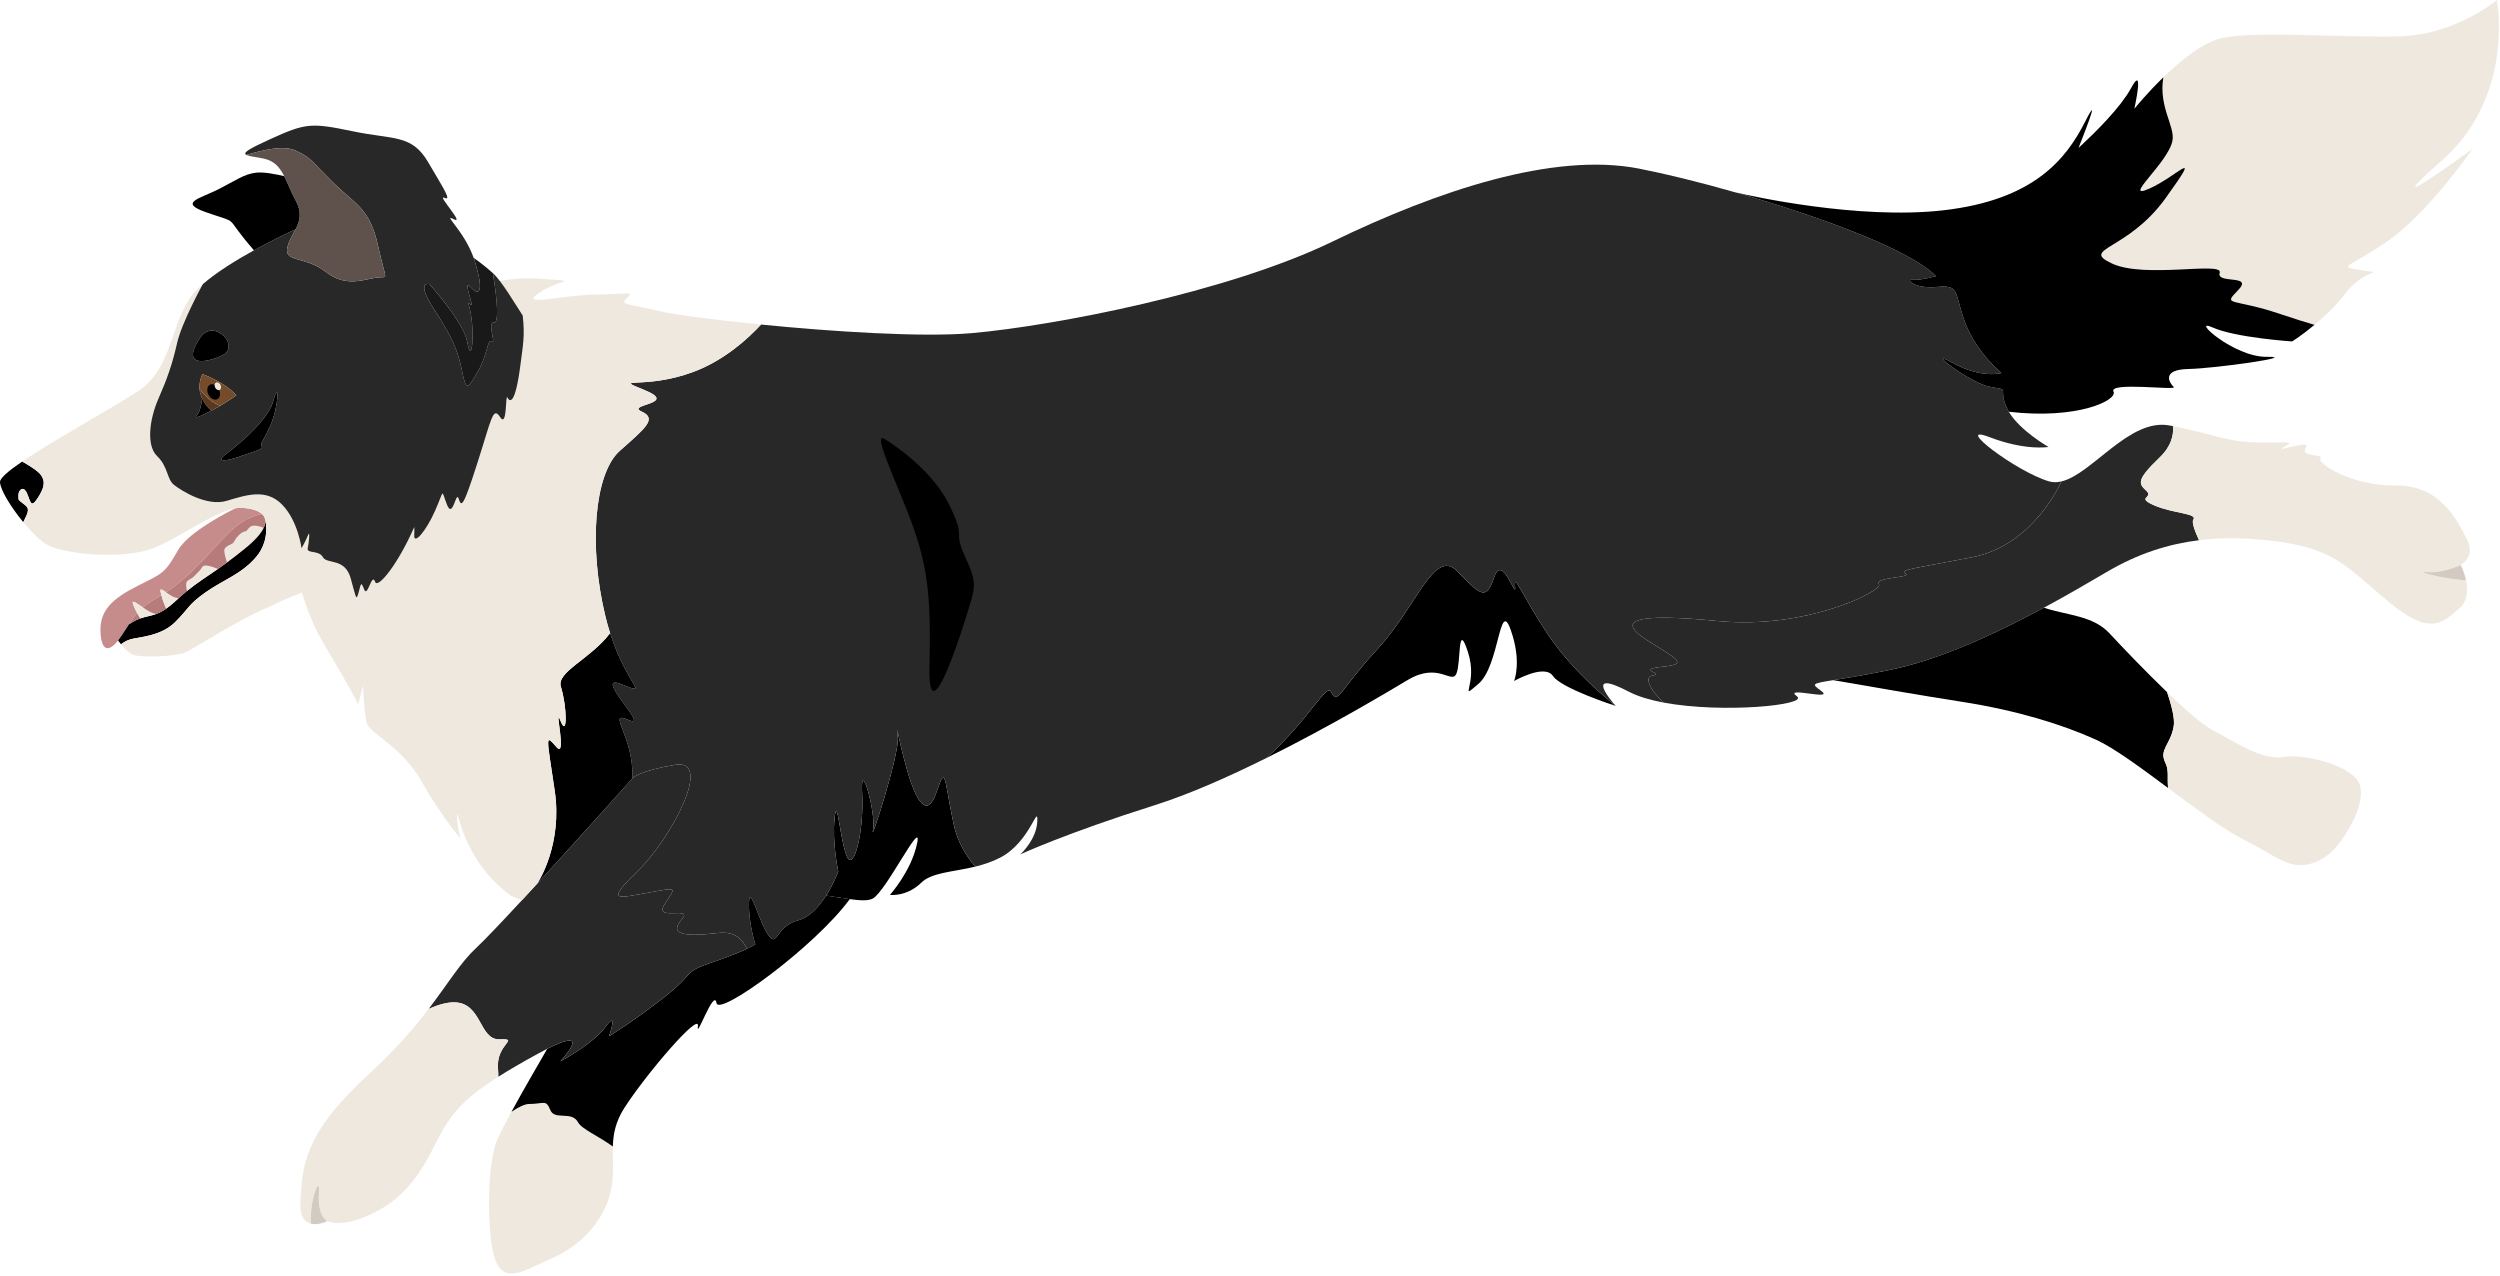
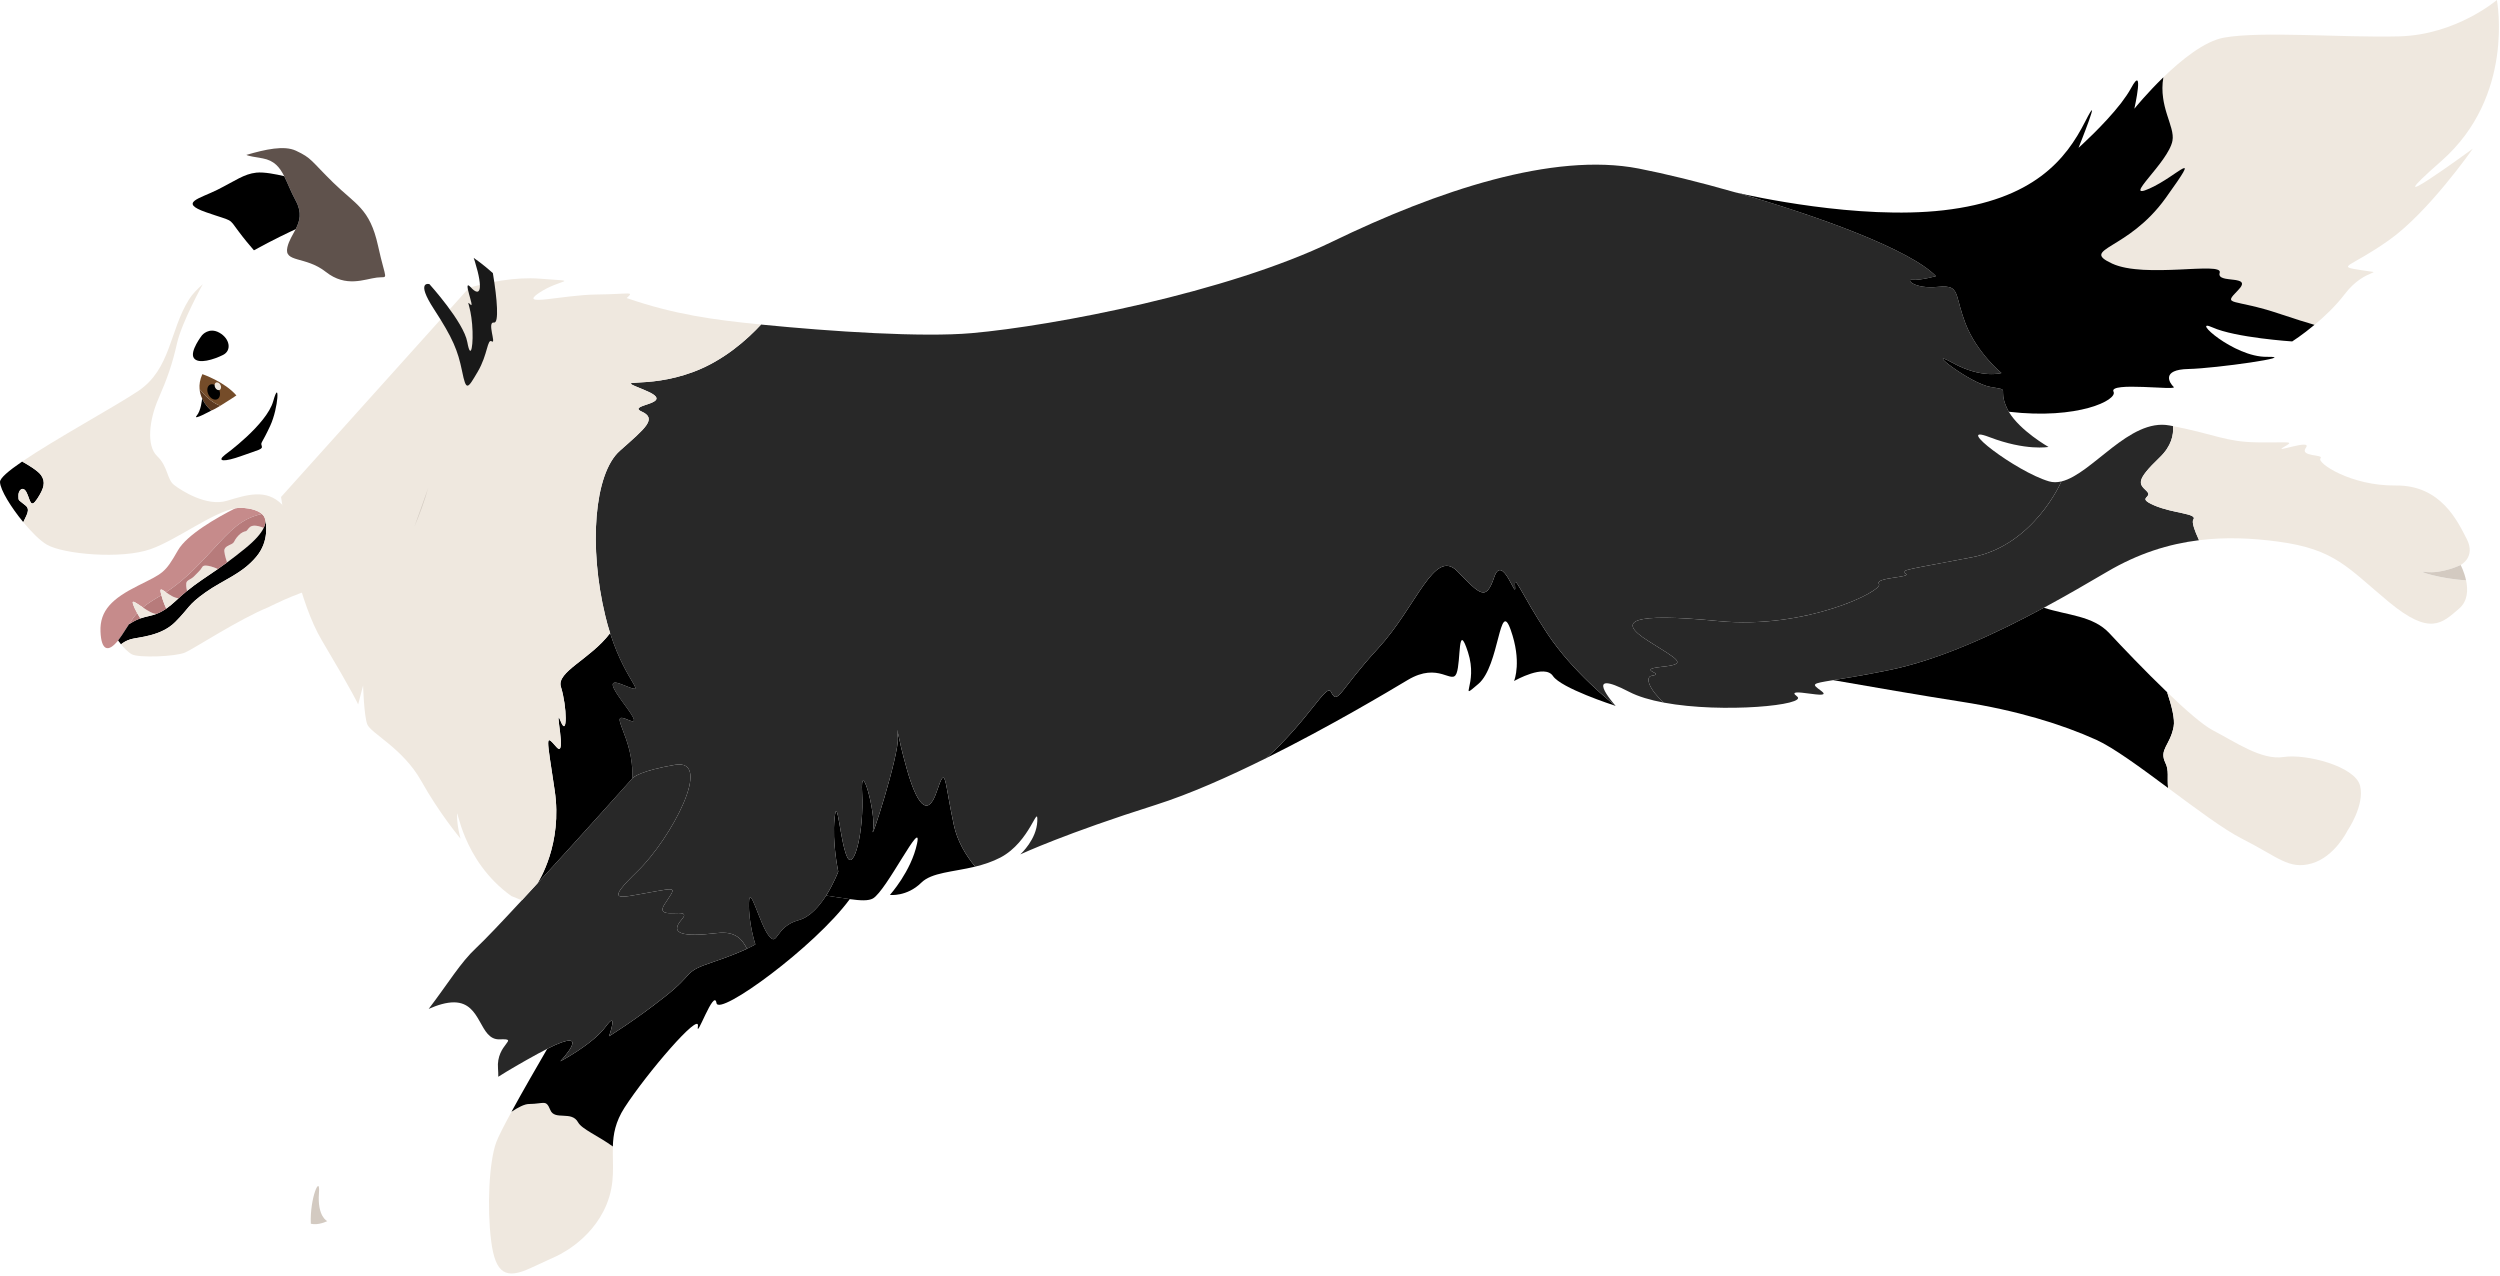
<svg xmlns="http://www.w3.org/2000/svg" width="633px" height="323px" version="1.1" xml:space="preserve" style="fill-rule:evenodd;clip-rule:evenodd;stroke-linejoin:round;stroke-miterlimit:2;">
  <g transform="matrix(1,0,0,1,-969.532,-214.563)">
    <g transform="matrix(1,0,0,1,65.705,-91.446)">
      <path d="M1312.9,484.738C1312.22,484.524 1299.1,480.255 1297.03,477.165C1294.95,474.057 1287.48,478.281 1287.19,478.451C1287.29,478.174 1289.16,473.449 1286.34,465.5C1283.44,457.302 1283.53,474.583 1278.17,479.156C1272.8,483.72 1278.2,479.379 1275.52,471.145C1272.85,462.911 1273.79,473.521 1272.62,476.504C1271.44,479.496 1268.17,473.458 1260.26,478.183C1255.29,481.157 1240.53,489.972 1224.5,497.929C1235.43,487.998 1239.71,478.853 1240.85,481.21C1242.57,484.711 1242.91,480.871 1252.71,470.243C1262.52,459.606 1266.99,444.656 1272.82,450.648C1278.66,456.641 1280.08,458.293 1282.17,452.122C1284.25,445.96 1287.79,458.267 1287.45,454.551C1287.11,450.836 1288.88,456.23 1295.59,466.403C1302.08,476.227 1312.19,484.185 1312.89,484.72C1312.89,484.729 1312.89,484.729 1312.9,484.738Z" style="fill-rule:nonzero;" />
    </g>
    <g transform="matrix(1,0,0,1,65.705,-91.446)">
      <path d="M1150.75,525.437C1145.11,526.812 1139.74,526.892 1137.09,529.509C1133.43,533.117 1129.15,532.608 1129.15,532.608C1129.15,532.608 1134.54,526.633 1136.02,519.623C1137.51,512.621 1128.29,531.545 1124.85,533.501C1123.69,534.153 1121.65,534.037 1118.99,533.671C1117.24,533.438 1115.21,533.082 1113,532.769C1114.95,529.696 1116.08,526.687 1116.08,526.687C1116.08,526.687 1114.49,519.453 1115.15,513.147C1115.81,506.86 1116.54,519.131 1118.3,522.945C1120.06,526.767 1122.65,516.318 1122.12,506.815C1121.58,497.322 1125.73,511.978 1124.87,516.21C1123.99,520.426 1131.5,497.188 1131.16,492.794C1130.84,488.409 1130.85,491.686 1133.47,500.85C1135.76,508.914 1138.59,513.612 1141,506.467C1143.4,499.313 1142.85,503.377 1145.34,514.907C1146.22,518.997 1148.34,522.543 1150.75,525.437Z" style="fill-rule:nonzero;" />
    </g>
    <g transform="matrix(1,0,0,1,65.705,-91.446)">
      <path d="M1425.77,427.911C1425.77,427.911 1418.88,444.049 1403.16,447.103C1387.43,450.157 1384.64,450.282 1386.35,451.265C1388.06,452.248 1378.39,452.185 1379.59,453.873C1380.78,455.552 1361.12,465.447 1338.97,463.268C1316.81,461.089 1313.1,463.188 1321.04,468.216C1328.98,473.235 1331.31,474.128 1324.56,474.852C1317.82,475.584 1325.75,476.54 1322.1,477.102C1320.2,477.397 1321.46,480.665 1325.12,483.916C1321.71,483.282 1318.66,482.389 1316.35,481.192C1304.33,474.932 1312.31,484.068 1312.89,484.72C1312.19,484.185 1302.08,476.227 1295.59,466.403C1288.88,456.23 1287.11,450.836 1287.45,454.551C1287.79,458.267 1284.25,445.96 1282.17,452.122C1280.08,458.293 1278.66,456.641 1272.82,450.648C1266.99,444.656 1262.52,459.606 1252.71,470.243C1242.91,480.871 1242.57,484.711 1240.85,481.21C1239.71,478.853 1235.43,487.998 1224.5,497.929C1215,502.653 1205.06,507.074 1196.44,509.807C1173.66,517.006 1162.53,522.177 1162.16,522.346C1162.4,522.123 1166.27,518.542 1166.47,513.978C1166.67,509.271 1164.7,519.158 1157.14,523.132C1155.05,524.222 1152.88,524.918 1150.75,525.437C1148.34,522.543 1146.22,518.997 1145.34,514.907C1142.85,503.377 1143.4,499.313 1141,506.467C1138.59,513.612 1135.76,508.914 1133.47,500.85C1130.85,491.686 1130.84,488.409 1131.16,492.794C1131.5,497.188 1123.99,520.426 1124.87,516.21C1125.73,511.978 1121.58,497.322 1122.12,506.815C1122.65,516.318 1120.06,526.767 1118.3,522.945C1116.54,519.131 1115.81,506.86 1115.15,513.147C1114.49,519.453 1116.08,526.687 1116.08,526.687C1116.08,526.687 1114.95,529.696 1113,532.769C1111.28,535.475 1108.9,538.217 1106.07,538.984C1100,540.628 1100.82,545.879 1098.5,542.959C1096.18,540.047 1093.61,529.464 1093.47,534.626C1093.33,539.789 1095.09,545.129 1095.09,545.129C1095.09,545.129 1094.44,545.531 1092.96,546.237C1091.82,543.977 1090.15,541.682 1085.38,542.262C1076.65,543.325 1073.25,542.432 1076.44,538.824C1079.61,535.207 1069.21,539.476 1072.09,534.975C1074.99,530.473 1075.64,530.679 1067.94,532.036C1060.23,533.385 1056.94,534.671 1065.33,526.517C1073.73,518.354 1084.6,497.974 1074.74,499.662C1066.16,501.135 1064.25,502.734 1063.9,503.127C1064.51,492.624 1057.21,485.738 1062.92,488.301C1068.95,491.017 1053.32,476.102 1061.3,479.308C1068.56,482.228 1062.6,479.835 1058.31,466.313C1057.88,464.974 1057.47,463.527 1057.09,461.964C1052.88,444.62 1054.21,425.946 1060.79,420.131C1067.36,414.309 1070.28,412.004 1066.25,410.191C1062.23,408.378 1075.79,408.352 1067.06,404.788C1058.33,401.233 1067.06,404.788 1079.43,400.162C1087.16,397.277 1093.14,391.847 1096.53,388.186C1114.59,389.98 1137.43,391.463 1149.9,390.356C1170.65,388.525 1214.68,380.049 1241.2,367.18C1267.73,354.328 1297.05,344.478 1318.74,348.684C1325.35,349.97 1334.05,352.086 1343.21,354.712C1343.21,354.712 1343.28,354.73 1343.41,354.757C1343.44,354.766 1343.49,354.775 1343.54,354.792C1364.35,360.768 1387.46,369.198 1394.01,375.932C1394.01,375.932 1389.97,377.049 1388.07,376.852C1386.17,376.656 1388.6,379.246 1394.43,378.647C1397.88,378.299 1398.7,378.96 1399.4,381.112L1399.4,381.121C1399.88,382.613 1400.3,384.801 1401.46,387.846C1404.34,395.348 1410.59,400.457 1410.59,400.457C1410.59,400.457 1405.68,401.993 1398.18,397.858C1390.69,393.723 1402.58,403.1 1407.86,403.993C1413.14,404.895 1409.58,404.047 1411.95,409.28C1412.1,409.611 1412.27,409.941 1412.45,410.263C1415.31,415.095 1422.51,419.176 1422.51,419.176C1422.51,419.176 1416.76,420.23 1407.49,416.666C1398.2,413.121 1414.29,425.436 1422.62,427.884C1423.64,428.187 1424.68,428.161 1425.77,427.911Z" style="fill:rgb(40,40,40);fill-rule:nonzero;" />
    </g>
    <g transform="matrix(1,0,0,1,65.705,-91.446)">
      <path d="M1460.62,442.79C1452.91,443.736 1445.21,446.156 1437.38,450.765C1432.66,453.533 1427.22,456.713 1421.34,459.883C1409.07,466.501 1394.98,473.056 1382.11,475.682C1375.48,477.04 1370.94,477.745 1367.99,478.228L1367.98,478.228C1362.46,479.121 1362.51,479.156 1364.92,480.915C1368.61,483.613 1355.13,479.621 1358.82,482.327C1361.83,484.524 1340.06,486.694 1325.13,483.916L1325.12,483.916C1321.46,480.665 1320.2,477.397 1322.1,477.102C1325.75,476.54 1317.82,475.584 1324.56,474.852C1331.31,474.128 1328.98,473.235 1321.04,468.216C1313.1,463.188 1316.81,461.089 1338.97,463.268C1361.12,465.447 1380.78,455.552 1379.59,453.873C1378.39,452.185 1388.06,452.248 1386.35,451.265C1384.64,450.282 1387.43,450.157 1403.16,447.103C1418.88,444.049 1425.77,427.911 1425.77,427.911C1433.56,426.061 1443,411.817 1453.15,413.737C1453.45,413.79 1453.74,413.844 1454.04,413.907C1454.22,416.103 1453.64,418.979 1450.66,421.829C1444.56,427.687 1445.38,428.491 1447.3,430.295C1449.21,432.108 1444.51,431.902 1449.27,433.966C1454.03,436.038 1460.33,435.993 1459.18,437.574C1458.72,438.181 1459.5,440.36 1460.62,442.79Z" style="fill:rgb(40,40,40);fill-rule:nonzero;" />
    </g>
    <g transform="matrix(1,0,0,1,65.705,-91.446)">
      <path d="M1528.23,452.929C1528.74,455.271 1528.72,458.181 1526.47,460.11C1522.14,463.819 1519.14,467.088 1508.68,458.424C1498.22,449.759 1495.16,445.091 1480.61,443.138C1473.87,442.235 1467.24,441.963 1460.62,442.791C1459.5,440.356 1458.73,438.186 1459.18,437.574C1460.33,435.992 1454.03,436.034 1449.27,433.966C1444.51,431.898 1449.21,432.104 1447.3,430.298C1445.38,428.491 1444.56,427.684 1450.66,421.831C1453.64,418.976 1454.23,416.1 1454.03,413.904C1464.83,416.019 1467.33,417.885 1475.31,418.014C1483.51,418.147 1485.05,417.507 1482.04,419.225C1479.04,420.943 1489.41,416.999 1487.68,419.372C1485.94,421.744 1492.37,420.983 1491.37,422.073C1490.37,423.163 1498.99,429.072 1510.43,428.938C1521.86,428.805 1526.08,437.967 1528.42,442.513C1530.76,447.059 1526.86,449.064 1526.86,449.064C1526.86,449.064 1522.15,451.355 1518.02,450.826C1514.86,450.417 1522.19,452.677 1528.23,452.929Z" style="fill:rgb(239,232,223);fill-rule:nonzero;" />
    </g>
    <g transform="matrix(1,0,0,1,65.705,-91.446)">
      <path d="M1528.23,452.929C1522.19,452.677 1514.86,450.417 1518.02,450.826C1522.15,451.355 1526.86,449.064 1526.86,449.064C1526.86,449.064 1527.77,450.756 1528.23,452.929Z" style="fill:rgb(211,202,193);fill-rule:nonzero;" />
    </g>
    <g transform="matrix(1,0,0,1,65.705,-91.446)">
      <path d="M1059.01,596.307C1058.86,600.891 1059.71,605.379 1057.39,611.03C1053.48,620.516 1044.25,624.283 1044.25,624.283L1038.14,627.098C1032.03,629.914 1029.27,628.705 1028.19,620.224C1027.11,611.744 1027.66,600.206 1029.47,595.252C1029.97,593.865 1031.46,590.97 1033.34,587.52C1035.06,586.366 1036.66,585.547 1037.78,585.542C1041.64,585.533 1042.03,584.304 1043.16,587.056C1044.28,589.798 1048.55,587.156 1050.18,590.175C1051.13,591.917 1055.34,593.622 1059.01,596.307Z" style="fill:rgb(239,232,223);fill-rule:nonzero;" />
    </g>
    <g transform="matrix(1,0,0,1,65.705,-91.446)">
      <path d="M1118.99,533.671C1110.19,545.692 1085.79,563.509 1085.24,559.972C1084.64,556.096 1079.96,569.671 1080.54,565.84C1081.11,562.018 1067.65,577.656 1061.94,586.488C1059.65,590.061 1059.09,593.195 1059,596.304C1055.33,593.624 1051.13,591.918 1050.19,590.177C1048.54,587.158 1044.28,589.802 1043.16,587.06C1042.03,584.3 1041.64,585.533 1037.78,585.542C1036.66,585.551 1035.06,586.363 1033.33,587.516C1036.13,582.38 1039.81,576.012 1042.39,571.565L1042.4,571.556C1054.46,565.474 1045.69,574.744 1045.69,574.744C1045.69,574.744 1053.9,570.431 1057.19,565.956C1060.47,561.473 1058.03,568.395 1058.03,568.395C1058.03,568.395 1064.65,564.331 1072.35,558.231C1080.05,552.131 1076.56,552.203 1084.34,549.595C1088.47,548.21 1091.26,547.031 1092.96,546.237C1094.44,545.531 1095.09,545.129 1095.09,545.129C1095.09,545.129 1093.33,539.789 1093.47,534.626C1093.61,529.464 1096.18,540.047 1098.5,542.959C1100.82,545.879 1100,540.628 1106.07,538.984C1108.9,538.217 1111.28,535.475 1113,532.769C1115.21,533.082 1117.24,533.438 1118.99,533.671Z" style="fill-rule:nonzero;" />
    </g>
    <g transform="matrix(1,0,0,1,65.705,-91.446)">
      <path d="M1454.2,489.969C1453.31,494.809 1450.42,495.725 1452.12,499.2C1453.05,501.094 1452.52,502.803 1452.78,505.52C1445.84,500.359 1438.94,495.294 1434.62,493.336C1425.9,489.395 1414.46,485.866 1400.4,483.676C1390.99,482.217 1376.51,479.718 1367.99,478.224C1370.94,477.747 1375.48,477.036 1382.11,475.683C1394.98,473.053 1409.07,466.498 1421.34,459.886C1427.28,461.835 1433.77,461.878 1437.92,466.34C1441.13,469.798 1446.98,475.941 1452.55,481.287C1453.72,484.77 1454.54,488.112 1454.2,489.969Z" style="fill-rule:nonzero;" />
    </g>
    <g transform="matrix(1,0,0,1,65.705,-91.446)">
      <path d="M1498.18,516.376C1498.18,516.376 1494.99,522.947 1489.17,524.624C1483.36,526.309 1480.65,522.988 1471.53,518.39C1466.94,516.081 1459.83,510.749 1452.78,505.52C1452.52,502.803 1453.05,501.094 1452.12,499.2C1450.42,495.725 1453.31,494.809 1454.2,489.969C1454.54,488.112 1453.72,484.77 1452.55,481.287C1457.18,485.749 1461.63,489.642 1464.17,490.95C1469.75,493.824 1476.4,498.554 1482.04,497.682C1487.67,496.81 1500.16,500.018 1501.4,504.968C1502.63,509.919 1498.18,516.376 1498.18,516.376Z" style="fill:rgb(239,232,223);fill-rule:nonzero;" />
    </g>
    <g transform="matrix(1,0,0,1,65.705,-91.446)">
      <path d="M1529.94,343.658C1529.6,344.14 1518.7,359.729 1508.75,366.794C1498.64,373.968 1495.04,373.357 1501.75,374.422C1508.46,375.487 1502.79,373.561 1497.54,380.449C1495.23,383.491 1492.35,386.199 1489.86,388.257C1487.65,387.618 1484.84,386.744 1481.27,385.54C1468.94,381.372 1466.48,383.622 1470.52,379.491C1474.55,375.361 1464.91,378.021 1465.86,375.07C1466.81,372.12 1446.93,376.599 1438.62,372.743C1430.31,368.888 1442.57,369.561 1452.18,356.153C1461.79,342.746 1455.28,350.531 1448.07,353.751C1440.85,356.972 1452.89,347.162 1453.9,341.629C1454.58,337.963 1450.34,333.103 1451.59,325.581C1456.12,321.186 1462.01,316.423 1466.93,315.54C1476.48,313.828 1496.85,315.582 1511.28,315.217C1525.72,314.852 1536.04,306.009 1536.04,306.009C1536.04,306.009 1540.73,330.291 1522.01,346.745C1503.49,363.018 1529.37,344.062 1529.94,343.658Z" style="fill:rgb(239,232,223);fill-rule:nonzero;" />
    </g>
    <g transform="matrix(1,0,0,1,65.705,-91.446)">
      <path d="M1464.03,388.909C1469.81,391.517 1484.21,392.463 1484.21,392.463C1484.21,392.463 1486.73,390.865 1489.86,388.257C1487.65,387.614 1484.84,386.748 1481.27,385.542C1468.94,381.371 1466.49,383.622 1470.51,379.487C1474.55,375.361 1464.91,378.022 1465.86,375.075C1466.81,372.119 1446.94,376.602 1438.62,372.744C1430.32,368.886 1442.57,369.564 1452.18,356.15C1461.79,342.745 1455.29,350.533 1448.07,353.748C1440.85,356.972 1452.89,347.165 1453.9,341.628C1454.58,337.967 1450.34,333.099 1451.59,325.58C1447.46,329.589 1444.44,333.296 1444.25,333.537C1444.33,333.117 1446.81,322.034 1443.43,328.294C1442.77,329.509 1441.88,330.804 1440.88,332.117C1436.58,337.681 1430.11,343.441 1430.11,343.441C1430.11,343.441 1436.52,327.491 1431.75,336.877C1426.97,346.264 1418.83,356.642 1395.87,359.258C1374.32,361.723 1346.85,355.561 1343.54,354.792C1364.35,360.768 1387.46,369.198 1394.01,375.932C1394.01,375.932 1389.97,377.049 1388.07,376.852C1386.17,376.656 1388.6,379.246 1394.43,378.647C1397.88,378.299 1398.7,378.96 1399.4,381.112L1399.4,381.121C1399.88,382.613 1400.3,384.801 1401.46,387.846C1404.34,395.348 1410.59,400.457 1410.59,400.457C1410.59,400.457 1405.68,401.993 1398.18,397.858C1390.69,393.723 1402.58,403.1 1407.86,403.993C1413.14,404.895 1409.58,404.047 1411.95,409.28C1412.1,409.611 1412.27,409.941 1412.45,410.263C1430,412.317 1440.05,407.271 1438.97,405.181C1437.63,402.582 1455.3,404.985 1454.21,403.984C1453.12,402.984 1450.95,399.582 1457.95,399.438C1464.93,399.287 1486.2,396.232 1477.8,396.357C1469.41,396.491 1458.25,386.301 1464.03,388.909Z" style="fill-rule:nonzero;" />
    </g>
    <g transform="matrix(1,0,0,1,65.705,-91.446)">
      <path d="M1092.96,546.237C1091.26,547.031 1088.47,548.21 1084.34,549.595C1076.56,552.203 1080.05,552.131 1072.35,558.231C1064.65,564.331 1058.03,568.395 1058.03,568.395C1058.03,568.395 1060.47,561.473 1057.19,565.956C1053.9,570.431 1045.69,574.744 1045.69,574.744C1045.69,574.744 1054.46,565.474 1042.4,571.556L1042.39,571.565C1041.68,571.922 1040.89,572.333 1040.01,572.815C1035.96,575.039 1032.68,576.941 1029.99,578.647C1030,577.986 1029.98,577.29 1029.92,576.557C1029.41,570.252 1035.61,568.984 1030.34,569.171C1025.06,569.368 1025.94,559.883 1018.83,559.803C1016.87,559.785 1014.62,560.463 1012.37,561.464C1017.41,554.864 1020.37,549.773 1024.41,546.013C1026.49,544.084 1030.85,539.485 1035.96,533.965C1037.23,532.59 1038.55,531.161 1039.88,529.706C1039.88,529.706 1039.89,529.696 1039.9,529.688C1051.12,517.461 1063.83,503.225 1063.83,503.225C1063.83,503.225 1063.85,503.189 1063.9,503.127C1064.25,502.734 1066.16,501.135 1074.74,499.662C1084.6,497.974 1073.73,518.354 1065.33,526.517C1056.94,534.671 1060.23,533.385 1067.94,532.036C1075.64,530.679 1074.99,530.473 1072.09,534.975C1069.21,539.476 1079.61,535.207 1076.44,538.824C1073.25,542.432 1076.65,543.325 1085.38,542.262C1090.15,541.682 1091.82,543.977 1092.96,546.237Z" style="fill:rgb(40,40,40);fill-rule:nonzero;" />
    </g>
    <g transform="matrix(1,0,0,1,65.705,-91.446)">
-       <path d="M1029.92,576.559C1029.98,577.289 1030,577.986 1029.99,578.651C1022.4,583.444 1019.49,586.625 1016.85,590.662C1013.26,596.125 1010.35,606.158 1000.73,611.855C991.093,617.554 986.69,615.197 986.69,615.197C986.69,615.197 984.122,614.071 984.591,608.043C984.964,603.208 982.241,609.351 982.529,615.86C980.984,615.482 979.661,614.06 979.891,610.173C980.41,601.445 980.543,593.244 997.132,578.055C1004.06,571.709 1008.74,566.198 1012.36,561.468L1012.37,561.466C1014.61,560.465 1016.86,559.78 1018.83,559.803C1025.94,559.88 1025.07,569.364 1030.34,569.174C1035.61,568.984 1029.41,570.252 1029.92,576.559Z" style="fill:rgb(239,232,223);fill-rule:nonzero;" />
-     </g>
+       </g>
    <g transform="matrix(1,0,0,1,65.705,-91.446)">
      <path d="M986.69,615.197C986.69,615.197 984.445,616.339 982.529,615.86C982.241,609.351 984.964,603.208 984.591,608.043C984.122,614.071 986.69,615.197 986.69,615.197Z" style="fill:rgb(211,202,193);fill-rule:nonzero;" />
    </g>
    <g transform="matrix(1,0,0,1,65.705,-91.446)">
      <path d="M1061.29,479.305C1053.33,476.099 1068.96,491.013 1062.92,488.296C1057.21,485.742 1064.51,492.629 1063.91,503.123C1063.85,503.185 1063.83,503.223 1063.83,503.223C1063.83,503.223 1051.11,517.46 1039.9,529.682C1040.22,529.181 1046.32,519.714 1044.27,506.128C1042.19,492.165 1041.83,491.865 1044.7,495.133C1047.55,498.414 1043.99,484.063 1045.76,488.559C1047.55,493.055 1047.42,484.94 1045.85,479.918C1044.65,476.112 1053.29,472.944 1058.31,466.319C1062.61,479.831 1068.55,482.223 1061.29,479.305Z" style="fill-rule:nonzero;" />
    </g>
    <g transform="matrix(1,0,0,1,65.705,-91.446)">
-       <path d="M1127.93,417.235C1127.93,417.235 1139.24,423.999 1144.01,433.519C1148.77,443.04 1144.9,439.759 1148.17,446.907C1151.45,454.054 1150.85,454.481 1148.17,463.05C1145.5,471.619 1138.8,490.786 1139.17,474.801C1139.54,458.817 1138.95,450.78 1135.37,440.36C1131.8,429.941 1124.1,414.594 1127.93,417.235Z" style="fill-rule:nonzero;" />
-     </g>
+       </g>
    <g transform="matrix(1,0,0,1,65.705,-91.446)">
-       <path d="M1096.53,388.18C1093.14,391.849 1087.16,397.271 1079.42,400.164C1067.05,404.785 1058.34,401.228 1067.05,404.785C1075.79,408.353 1062.23,408.379 1066.25,410.194C1070.28,412.01 1067.36,414.314 1060.79,420.137C1054.2,425.948 1052.89,444.618 1057.1,461.961C1057.46,463.527 1057.87,464.979 1058.31,466.319C1053.29,472.944 1044.65,476.112 1045.85,479.918C1047.42,484.94 1047.55,493.055 1045.76,488.559C1043.99,484.063 1047.55,498.414 1044.7,495.133C1041.83,491.865 1042.19,492.165 1044.27,506.128C1046.32,519.714 1040.22,529.181 1039.9,529.682C1039.89,529.695 1039.88,529.707 1039.88,529.707C1038.55,531.16 1037.22,532.587 1035.96,533.965C1035.08,533.627 1034.21,533.276 1033.33,532.9C1033.32,532.9 1033.32,532.888 1033.3,532.888C1020.61,523.822 1019.55,509.409 1019.55,512.414C1019.55,515.294 1020.38,518.112 1020.44,518.362C1020.13,517.986 1015.02,511.851 1010.5,503.773C1005.83,495.421 997.641,491.665 996.802,489.373C995.975,487.069 995.762,479.556 995.762,479.556L994.51,484.364C994.51,484.364 993.471,481.859 985.331,468.173C979.633,458.593 976.403,441.35 974.988,431.846L1022.61,378.864C1027.32,377.511 1034.24,376.071 1040.55,376.572C1051.29,377.386 1045.85,376.472 1040.34,380.153C1034.83,383.835 1046.19,380.667 1054.89,380.579C1063.6,380.479 1064.41,379.69 1062.51,381.481C1060.62,383.284 1062.89,382.883 1071.3,384.887C1074.65,385.663 1084.53,387.003 1096.53,388.18Z" style="fill:rgb(239,232,223);fill-rule:nonzero;" />
+       <path d="M1096.53,388.18C1093.14,391.849 1087.16,397.271 1079.42,400.164C1067.05,404.785 1058.34,401.228 1067.05,404.785C1075.79,408.353 1062.23,408.379 1066.25,410.194C1070.28,412.01 1067.36,414.314 1060.79,420.137C1054.2,425.948 1052.89,444.618 1057.1,461.961C1057.46,463.527 1057.87,464.979 1058.31,466.319C1053.29,472.944 1044.65,476.112 1045.85,479.918C1047.42,484.94 1047.55,493.055 1045.76,488.559C1043.99,484.063 1047.55,498.414 1044.7,495.133C1041.83,491.865 1042.19,492.165 1044.27,506.128C1046.32,519.714 1040.22,529.181 1039.9,529.682C1039.89,529.695 1039.88,529.707 1039.88,529.707C1038.55,531.16 1037.22,532.587 1035.96,533.965C1035.08,533.627 1034.21,533.276 1033.33,532.9C1033.32,532.9 1033.32,532.888 1033.3,532.888C1020.61,523.822 1019.55,509.409 1019.55,512.414C1019.55,515.294 1020.38,518.112 1020.44,518.362C1020.13,517.986 1015.02,511.851 1010.5,503.773C1005.83,495.421 997.641,491.665 996.802,489.373C995.975,487.069 995.762,479.556 995.762,479.556L994.51,484.364C994.51,484.364 993.471,481.859 985.331,468.173C979.633,458.593 976.403,441.35 974.988,431.846L1022.61,378.864C1027.32,377.511 1034.24,376.071 1040.55,376.572C1051.29,377.386 1045.85,376.472 1040.34,380.153C1034.83,383.835 1046.19,380.667 1054.89,380.579C1063.6,380.479 1064.41,379.69 1062.51,381.481C1074.65,385.663 1084.53,387.003 1096.53,388.18Z" style="fill:rgb(239,232,223);fill-rule:nonzero;" />
    </g>
    <g transform="matrix(1,0,0,1,65.705,-91.446)">
      <path d="M913.246,432.316C911.505,434.959 911.502,432.573 910.564,430.707C909.625,428.841 908.401,430.231 908.489,431.54C908.571,432.85 908.201,432.311 910.301,434.008C911.619,435.076 910.433,436.578 909.724,438.225C906.64,434.485 903.909,430.079 903.827,428.067C903.788,427.088 906.03,425.197 909.44,422.874C910.978,423.726 913.464,425.217 914.25,426.359C915.414,428.057 914.984,429.681 913.246,432.316Z" style="fill-rule:nonzero;" />
    </g>
    <g transform="matrix(1,0,0,1,65.705,-91.446)">
      <path d="M959.609,408.75C958.673,409.319 957.792,409.8 957.317,409.964C957.317,409.964 955.862,408.823 955.005,406.885L954.995,406.865C954.674,406.189 954.437,405.41 954.362,404.547C955.657,406.172 957.478,407.967 959.609,408.75Z" style="fill:rgb(91,57,32);fill-rule:nonzero;" />
    </g>
    <g transform="matrix(1,0,0,1,65.705,-91.446)">
      <path d="M970.144,436.142C964.909,437.336 962.368,440.102 957.504,445.401C952.657,450.686 949.636,453.483 945.851,455.97C944.895,455.29 944.282,454.849 944.493,455.909C944.548,456.179 944.61,456.451 944.688,456.716C944.275,456.967 943.852,457.223 943.416,457.479C941.984,458.318 940.9,459.074 940.02,459.827C938.496,458.794 937.208,457.811 937.455,458.748C937.677,459.572 938.143,460.51 938.564,461.248C937.805,462.094 937.175,463 936.476,464.077C935.938,464.894 935.368,465.807 934.667,466.867C934.343,467.358 934.029,467.795 933.726,468.177C931.233,471.31 929.47,470.752 929.273,465.945C929.049,460.544 932.323,457.545 938.713,454.332C945.104,451.118 945.562,451.203 948.866,445.38C951.124,441.41 958.679,437.095 963.393,434.718C964.062,434.592 964.689,434.544 965.269,434.587C967.351,434.743 969.143,435.237 970.144,436.142Z" style="fill:rgb(198,139,139);fill-rule:nonzero;" />
    </g>
    <g transform="matrix(1,0,0,1,65.705,-91.446)">
      <path d="M970.594,439.667C969.936,441.072 968.46,442.787 965.908,444.865C964.179,446.274 962.671,447.43 961.32,448.419C961.32,448.419 960.666,446.527 960.619,445.497C960.57,444.474 961.845,444.061 962.528,443.718C963.216,443.372 963.059,442.986 963.756,442.127C964.452,441.268 965.078,440.724 965.994,440.536C966.916,440.345 966.606,438.089 970.594,439.667Z" style="fill:rgb(239,232,223);fill-rule:nonzero;" />
    </g>
    <g transform="matrix(1,0,0,1,65.705,-91.446)">
      <path d="M970.97,437.537C971.185,438.434 972.066,442.971 968.755,446.943C965.061,451.375 960.388,452.789 955.849,456.008C951.307,459.223 951.807,459.908 948.171,463.529C944.537,467.156 938.778,467.323 936.939,467.857C935.819,468.185 934.964,468.751 934.466,469.145C934.042,468.62 933.763,468.227 933.726,468.177C934.029,467.795 934.343,467.358 934.667,466.867C935.368,465.807 935.938,464.894 936.476,464.077C936.585,464.01 936.692,463.938 936.805,463.868C937.793,463.242 938.627,462.853 939.387,462.588C940.875,462.057 942.057,461.978 943.487,461.432C944.21,461.155 945.003,460.756 945.925,460.113C946.677,459.585 947.523,458.899 948.502,457.985C948.693,457.809 948.878,457.635 949.061,457.469C949.805,456.79 950.505,456.185 951.187,455.63C953.764,453.528 956.026,452.142 958.989,450.081C959.722,449.576 960.488,449.029 961.322,448.418C962.673,447.429 964.181,446.273 965.91,444.864C968.463,442.786 969.938,441.07 970.596,439.666C970.981,438.853 971.088,438.142 970.97,437.537Z" style="fill-rule:nonzero;" />
    </g>
    <g transform="matrix(1,0,0,1,65.705,-91.446)">
      <path d="M1012.27,429.464C1011.29,433.022 1010.05,436.388 1008.73,439.416L1012.27,429.464Z" style="fill:rgb(211,202,193);fill-rule:nonzero;" />
    </g>
    <g transform="matrix(1,0,0,1,65.705,-91.446)">
      <path d="M958.987,450.082C956.024,452.144 953.762,453.529 951.185,455.631C951.185,455.631 950.873,454.492 950.997,453.654C951.119,452.811 952.15,452.839 953.079,451.826C954.013,450.81 954.474,450.566 955.059,449.559C955.641,448.546 958.987,450.082 958.987,450.082Z" style="fill:rgb(239,232,223);fill-rule:nonzero;" />
    </g>
    <g transform="matrix(1,0,0,1,65.705,-91.446)">
      <path d="M939.385,462.59C938.625,462.854 937.791,463.243 936.803,463.869C936.69,463.939 936.583,464.011 936.474,464.078C937.173,463.001 937.803,462.095 938.561,461.249C939.002,462.025 939.385,462.59 939.385,462.59Z" style="fill:rgb(183,123,123);fill-rule:nonzero;" />
    </g>
    <g transform="matrix(1,0,0,1,65.705,-91.446)">
      <path d="M943.485,461.433C942.054,461.979 940.873,462.059 939.385,462.59C939.385,462.59 939.002,462.025 938.561,461.249C938.141,460.511 937.675,459.573 937.453,458.749C937.205,457.812 938.494,458.796 940.017,459.828C941.243,460.65 942.616,461.504 943.485,461.433Z" style="fill:rgb(239,232,223);fill-rule:nonzero;" />
    </g>
    <g transform="matrix(1,0,0,1,65.705,-91.446)">
      <path d="M944.686,456.717C945.156,458.49 945.923,460.114 945.923,460.114C945,460.758 944.208,461.156 943.485,461.433C942.616,461.504 941.243,460.65 940.017,459.828C940.898,459.075 941.981,458.319 943.414,457.48C943.85,457.225 944.273,456.968 944.686,456.717Z" style="fill:rgb(183,123,123);fill-rule:nonzero;" />
    </g>
    <g transform="matrix(1,0,0,1,65.705,-91.446)">
      <path d="M949.059,457.47C948.876,457.636 948.69,457.81 948.5,457.986C947.521,458.901 946.675,459.586 945.923,460.114C945.923,460.114 945.156,458.49 944.686,456.717C944.609,456.452 944.546,456.18 944.491,455.91C944.28,454.85 944.893,455.291 945.849,455.971C946.752,456.608 947.953,457.455 949.059,457.47Z" style="fill:rgb(239,232,223);fill-rule:nonzero;" />
    </g>
    <g transform="matrix(1,0,0,1,65.705,-91.446)">
      <path d="M970.927,437.378C970.943,437.421 970.953,437.465 970.963,437.51C970.967,437.52 970.965,437.527 970.97,437.537C971.088,438.142 970.981,438.853 970.596,439.666C966.608,438.087 966.918,440.344 965.997,440.535C965.08,440.723 964.455,441.267 963.758,442.126C963.061,442.985 963.218,443.371 962.53,443.717C961.847,444.061 960.572,444.473 960.621,445.496C960.669,446.526 961.322,448.418 961.322,448.418C960.488,449.029 959.722,449.576 958.989,450.081C958.989,450.081 955.643,448.545 955.061,449.558C954.476,450.565 954.016,450.809 953.081,451.825C952.152,452.838 951.121,452.811 950.999,453.653C950.875,454.491 951.187,455.63 951.187,455.63C950.505,456.185 949.805,456.79 949.061,457.469C947.956,457.454 946.755,456.607 945.851,455.97C949.636,453.483 952.657,450.686 957.504,445.401C962.368,440.102 964.909,437.336 970.144,436.142C970.536,436.49 970.805,436.901 970.927,437.378Z" style="fill:rgb(183,123,123);fill-rule:nonzero;" />
    </g>
    <g transform="matrix(1,0,0,1,65.705,-91.446)">
      <path d="M992.634,452.472C992.942,453.602 993.182,454.51 993.375,455.213C993.375,455.213 989.847,453.366 984.129,454.846C978.416,456.324 971.803,459.749 971.803,459.749C964.349,462.785 952.999,470.218 950.716,471.217C948.288,472.283 938.942,472.618 937.228,471.687C936.203,471.13 935.148,469.98 934.466,469.145C934.964,468.751 935.819,468.185 936.939,467.857C938.778,467.323 944.537,467.156 948.171,463.529C951.807,459.908 951.307,459.223 955.849,456.008C960.388,452.789 965.061,451.375 968.755,446.943C972.066,442.971 971.185,438.434 970.97,437.537C970.965,437.527 970.967,437.52 970.963,437.51C970.953,437.465 970.943,437.421 970.927,437.378C970.805,436.901 970.536,436.49 970.144,436.142C969.143,435.237 967.351,434.743 965.269,434.587C964.689,434.544 964.062,434.592 963.393,434.718C957.541,435.795 948.642,442.677 941.992,445.041C934.584,447.676 919.885,446.343 915.701,443.919C914.022,442.947 911.794,440.737 909.724,438.225C910.433,436.578 911.619,435.076 910.301,434.008C908.201,432.311 908.571,432.85 908.489,431.54C908.401,430.231 909.625,428.841 910.564,430.707C911.502,432.573 911.505,434.959 913.246,432.316C914.984,429.681 915.414,428.057 914.25,426.359C913.464,425.217 910.978,423.726 909.44,422.874C917.747,417.208 932.976,408.94 938.85,404.994C947.12,399.427 946.745,389.692 951.707,381.789C952.482,380.555 953.683,379.269 955.167,377.977C955.167,377.977 949.852,387.608 948.66,392.884C947.469,398.16 946.192,401.823 943.917,407.017C941.644,412.216 940.82,418.838 943.616,421.5C946.408,424.165 946.044,427.362 947.913,428.81C949.789,430.26 956.165,434.329 961.241,432.817C966.319,431.299 971.216,429.667 975.253,433.77C979.289,437.874 980.177,444.808 980.177,444.808C980.177,444.808 981.298,442.892 981.835,441.481C982.372,440.07 982.057,443.378 981.746,444.819C981.427,446.257 984.542,445.211 985.587,447.08C986.625,448.945 991.19,447.17 992.634,452.472Z" style="fill:rgb(239,232,223);fill-rule:nonzero;" />
    </g>
    <g transform="matrix(1,0,0,1,65.705,-91.446)">
-       <path d="M957.318,409.965C957.793,409.8 958.674,409.32 959.609,408.75C961.487,407.613 963.682,406.131 963.682,406.131C960.646,402.635 955.066,400.74 955.066,400.74C954.43,402.126 954.255,403.418 954.363,404.548C954.438,405.41 954.675,406.19 954.996,406.866L955.006,406.885C954.974,407.168 954.735,409.961 953.633,411.259C952.47,412.632 957.318,409.965 957.318,409.965ZM965.028,421.436C969.421,419.848 970.414,419.813 970.097,418.887C969.785,417.958 970.069,418.511 972.231,413.857C974.393,409.204 974.673,401.621 973.014,407.571C971.356,413.522 960.82,421.146 960.82,421.146C958.54,422.926 960.631,423.028 965.028,421.436ZM959.38,390.253C956.733,388.763 954.981,390.891 954.981,390.891C954.981,390.891 951.801,394.977 952.903,396.649C954.007,398.327 958.058,397.009 960.31,395.876C962.557,394.746 962.025,391.739 959.38,390.253ZM943.915,407.018C946.19,401.824 947.467,398.161 948.659,392.885C949.851,387.61 955.166,377.978 955.166,377.978C958.625,374.955 963.596,371.89 968.125,369.389C972.913,366.739 977.202,364.724 978.688,364.039C977.933,365.522 976.975,366.935 976.592,368.616C975.68,372.585 981.184,370.79 986.327,374.852C991.469,378.908 996.134,376.667 999.251,376.29C1002.36,375.909 1001.62,377.673 999.539,368.207C997.452,358.744 993.897,357.841 988.19,352.239C982.475,346.636 982.803,346.055 978.752,344.166C975.763,342.773 971.065,343.815 966.207,345.229C965.261,344.706 966.607,343.818 972.139,341.29C981.216,337.141 982.618,337.056 993.08,339.236C1003.54,341.417 1008.07,339.967 1012.23,347.068C1016.4,354.17 1018.26,356.96 1016.31,356.083C1014.35,355.206 1021.75,363.061 1018.68,361.499C1015.75,359.999 1021.29,364.35 1023.76,371.299C1023.86,371.584 1023.96,371.872 1024.05,372.161C1026.34,379.602 1025.34,381.309 1023.02,378.754C1020.71,376.198 1024.19,384.367 1022.95,383.131C1021.71,381.895 1022.95,383.131 1023.37,388.085C1023.8,393.038 1023.07,397.748 1022.15,392.628C1021.22,387.511 1012.55,377.944 1012.55,377.944C1012.55,377.944 1008.93,376.947 1013.72,384.307C1018.51,391.667 1019.75,394.762 1020.82,399.963C1021.88,405.164 1022.19,404.544 1024.78,400.139C1027.38,395.735 1027.18,391.647 1028.36,392.45C1029.54,393.252 1027.05,387.373 1028.91,387.678C1030.18,387.889 1029.75,381.843 1028.62,375.153C1030.82,377.111 1034.29,383.015 1036.17,385.897C1036.78,390.978 1036.21,393.625 1035.6,398.404C1034.24,408.872 1032.84,407.717 1032.3,406.644C1031.76,405.574 1032.3,414.463 1030.47,411.633C1028.63,408.805 1028.33,411.913 1024.71,423.211C1021.09,434.509 1020.67,434.492 1019.96,432.271C1019.26,430.05 1018.52,437.634 1016.99,433.765C1015.46,429.896 1016.44,429.794 1014.02,435.259C1011.61,440.723 1008.58,444.001 1008.71,441.558C1008.75,440.889 1008.75,440.143 1008.73,439.417C1004.53,449.004 999.437,455.21 998.803,453.321C997.967,450.833 996.865,457.521 996.027,455.238C995.189,452.956 995.197,453.994 994.614,456.054C994.157,457.673 994.088,457.808 993.373,455.215C993.181,454.512 992.941,453.603 992.633,452.474C991.189,447.172 986.624,448.947 985.586,447.081C984.541,445.212 981.426,446.258 981.745,444.82C982.056,443.38 982.371,440.071 981.834,441.482C981.297,442.894 980.176,444.809 980.176,444.809C980.176,444.809 979.288,437.875 975.252,433.772C971.215,429.668 966.318,431.3 961.239,432.819C956.164,434.33 949.788,430.261 947.912,428.811C946.042,427.364 946.406,424.166 943.615,421.502C940.818,418.84 941.643,412.217 943.915,407.018Z" style="fill:rgb(40,40,40);fill-rule:nonzero;" />
-     </g>
+       </g>
    <g transform="matrix(1,0,0,1,65.705,-91.446)">
      <path d="M957.317,409.964C957.317,409.964 952.469,412.632 953.632,411.259C954.735,409.96 954.973,407.167 955.005,406.885C955.862,408.823 957.317,409.964 957.317,409.964Z" style="fill-rule:nonzero;" />
    </g>
    <g transform="matrix(1,0,0,1,65.705,-91.446)">
      <path d="M963.681,406.131C963.681,406.131 961.486,407.613 959.609,408.75C957.478,407.967 955.657,406.172 954.362,404.547C954.254,403.418 954.429,402.126 955.065,400.74C955.065,400.74 960.645,402.635 963.681,406.131Z" style="fill:rgb(117,76,41);fill-rule:nonzero;" />
    </g>
    <g transform="matrix(1,0,0,1,65.705,-91.446)">
      <path d="M960.309,395.875C958.057,397.008 954.006,398.326 952.902,396.649C951.8,394.977 954.98,390.891 954.98,390.891C954.98,390.891 956.732,388.763 959.379,390.253C962.024,391.739 962.556,394.746 960.309,395.875Z" style="fill-rule:nonzero;" />
    </g>
    <g transform="matrix(1,0,0,1,65.705,-91.446)">
      <path d="M1024.78,400.139C1027.38,395.735 1027.18,391.647 1028.36,392.45C1029.54,393.252 1027.05,387.373 1028.91,387.678C1030.18,387.889 1029.75,381.843 1028.62,375.153C1026.03,372.838 1023.89,371.386 1023.77,371.302L1023.76,371.299C1023.86,371.584 1023.96,371.872 1024.05,372.161C1026.34,379.602 1025.34,381.309 1023.02,378.754C1020.71,376.198 1024.19,384.367 1022.95,383.131C1021.71,381.895 1022.95,383.131 1023.37,388.085C1023.8,393.038 1023.07,397.748 1022.15,392.628C1021.22,387.511 1012.55,377.944 1012.55,377.944C1012.55,377.944 1008.93,376.947 1013.72,384.307C1018.51,391.667 1019.75,394.762 1020.82,399.963C1021.88,405.164 1022.19,404.544 1024.78,400.139Z" style="fill:rgb(25,25,25);fill-rule:nonzero;" />
    </g>
    <g transform="matrix(1,0,0,1,65.705,-91.446)">
      <path d="M999.538,368.207C1001.62,377.672 1002.36,375.909 999.25,376.29C996.133,376.667 991.468,378.908 986.326,374.852C981.183,370.79 975.679,372.584 976.591,368.615C976.974,366.935 977.932,365.522 978.687,364.039L978.692,364.036C979.717,362.02 980.369,359.887 978.699,356.801C977.445,354.492 976.672,352.363 975.788,350.618C974.62,348.309 973.256,346.657 970.353,346.114C968.362,345.744 966.809,345.564 966.206,345.229C971.064,343.815 975.762,342.773 978.751,344.166C982.802,346.055 982.474,346.635 988.189,352.239C993.896,357.84 997.451,358.744 999.538,368.207Z" style="fill:rgb(95,82,76);fill-rule:nonzero;" />
    </g>
    <g transform="matrix(1,0,0,1,65.705,-91.446)">
      <path d="M978.699,356.801C980.369,359.887 979.717,362.02 978.692,364.036L978.687,364.039C977.201,364.724 972.912,366.738 968.124,369.389C967.115,368.234 965.631,366.48 964.18,364.519C961.612,361.054 963.017,362.207 955.994,359.749C948.964,357.288 954.37,356.323 958.909,354.04C963.448,351.757 965.59,350.06 968.726,349.723C970.669,349.515 973.735,350.125 975.788,350.618C976.672,352.363 977.445,354.492 978.699,356.801Z" style="fill-rule:nonzero;" />
    </g>
    <g transform="matrix(1,0,0,1,65.705,-91.446)">
      <path d="M972.23,413.857C970.068,418.51 969.784,417.958 970.096,418.887C970.413,419.813 969.42,419.848 965.027,421.436C960.63,423.027 958.539,422.926 960.819,421.146C960.819,421.146 971.355,413.522 973.013,407.571C974.672,401.62 974.392,409.203 972.23,413.857Z" style="fill-rule:nonzero;" />
    </g>
    <g transform="matrix(1,0,0,1,65.705,-91.446)">
      <path d="M959.24,404.587C959.751,405.603 959.577,406.722 958.851,407.087C958.124,407.453 957.122,406.925 956.61,405.909C956.1,404.894 956.274,403.774 957,403.409C957.726,403.043 958.729,403.571 959.24,404.587Z" style="fill-rule:nonzero;" />
    </g>
    <g transform="matrix(1,0,0,1,65.705,-91.446)">
      <path d="M959.659,403.467C959.917,403.979 959.823,404.547 959.45,404.734C959.077,404.922 958.566,404.659 958.308,404.146C958.05,403.634 958.144,403.066 958.517,402.878C958.89,402.691 959.401,402.954 959.659,403.467Z" style="fill:rgb(239,232,223);fill-rule:nonzero;" />
    </g>
  </g>
</svg>